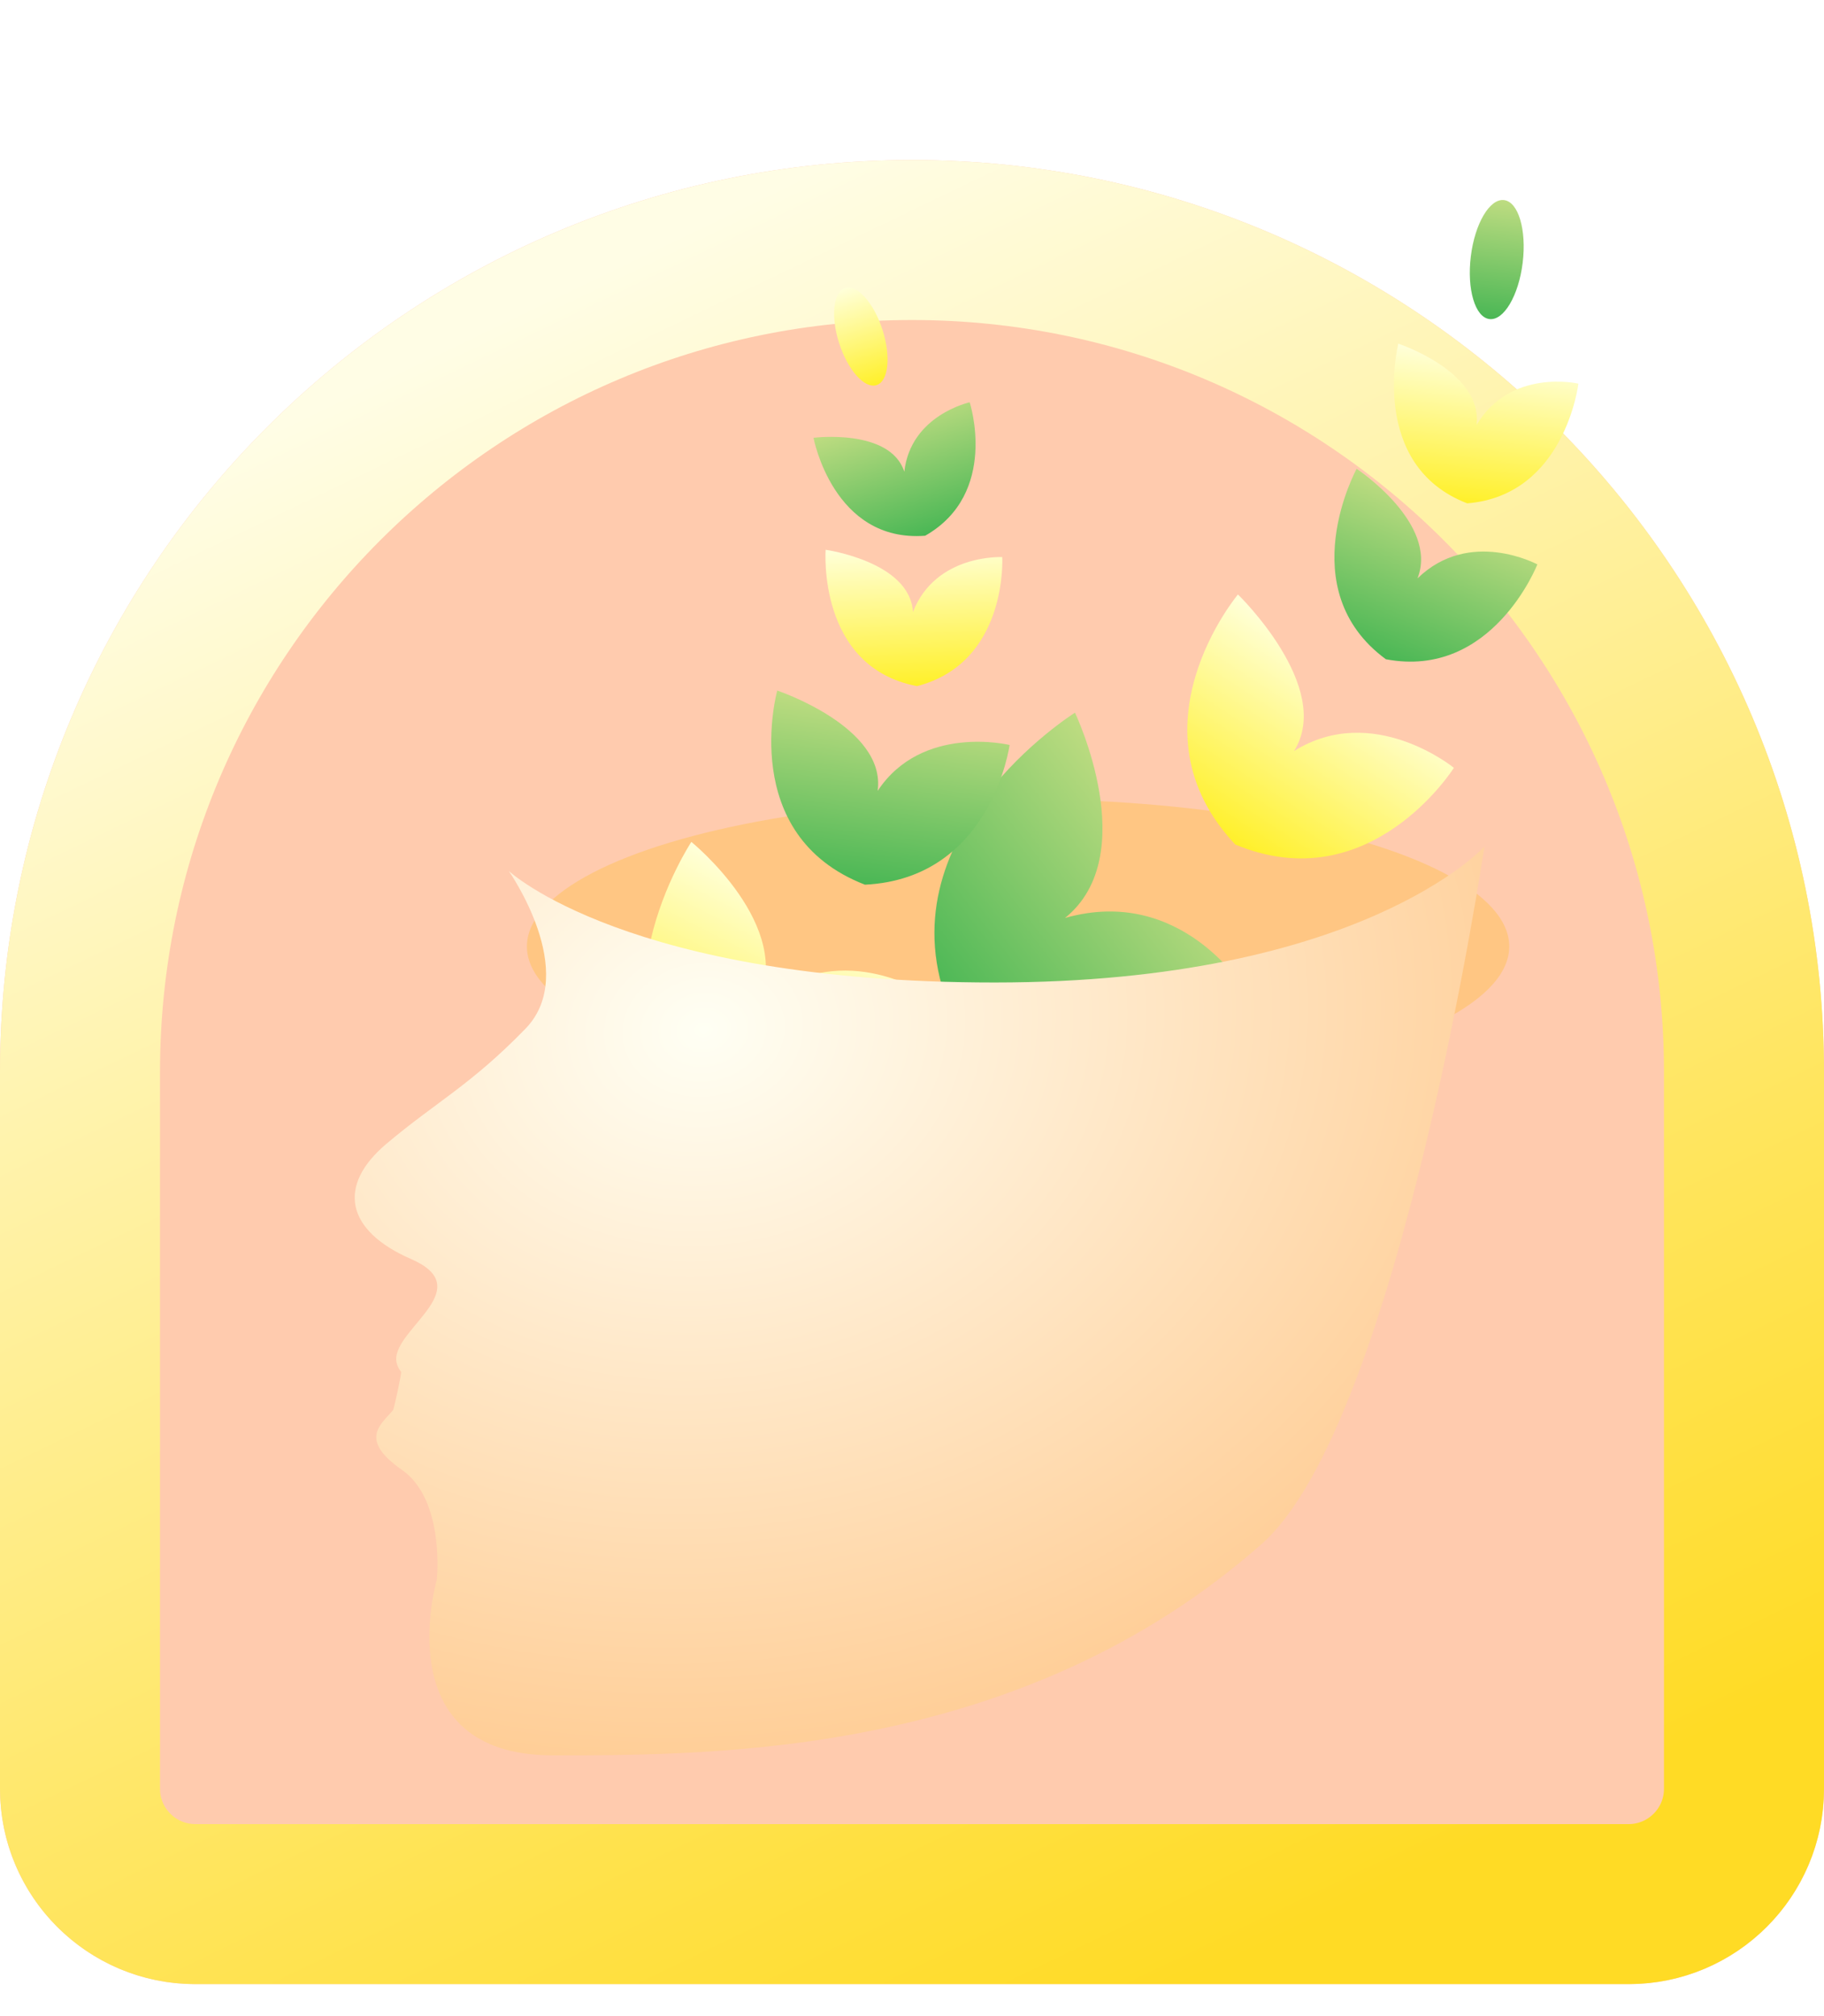
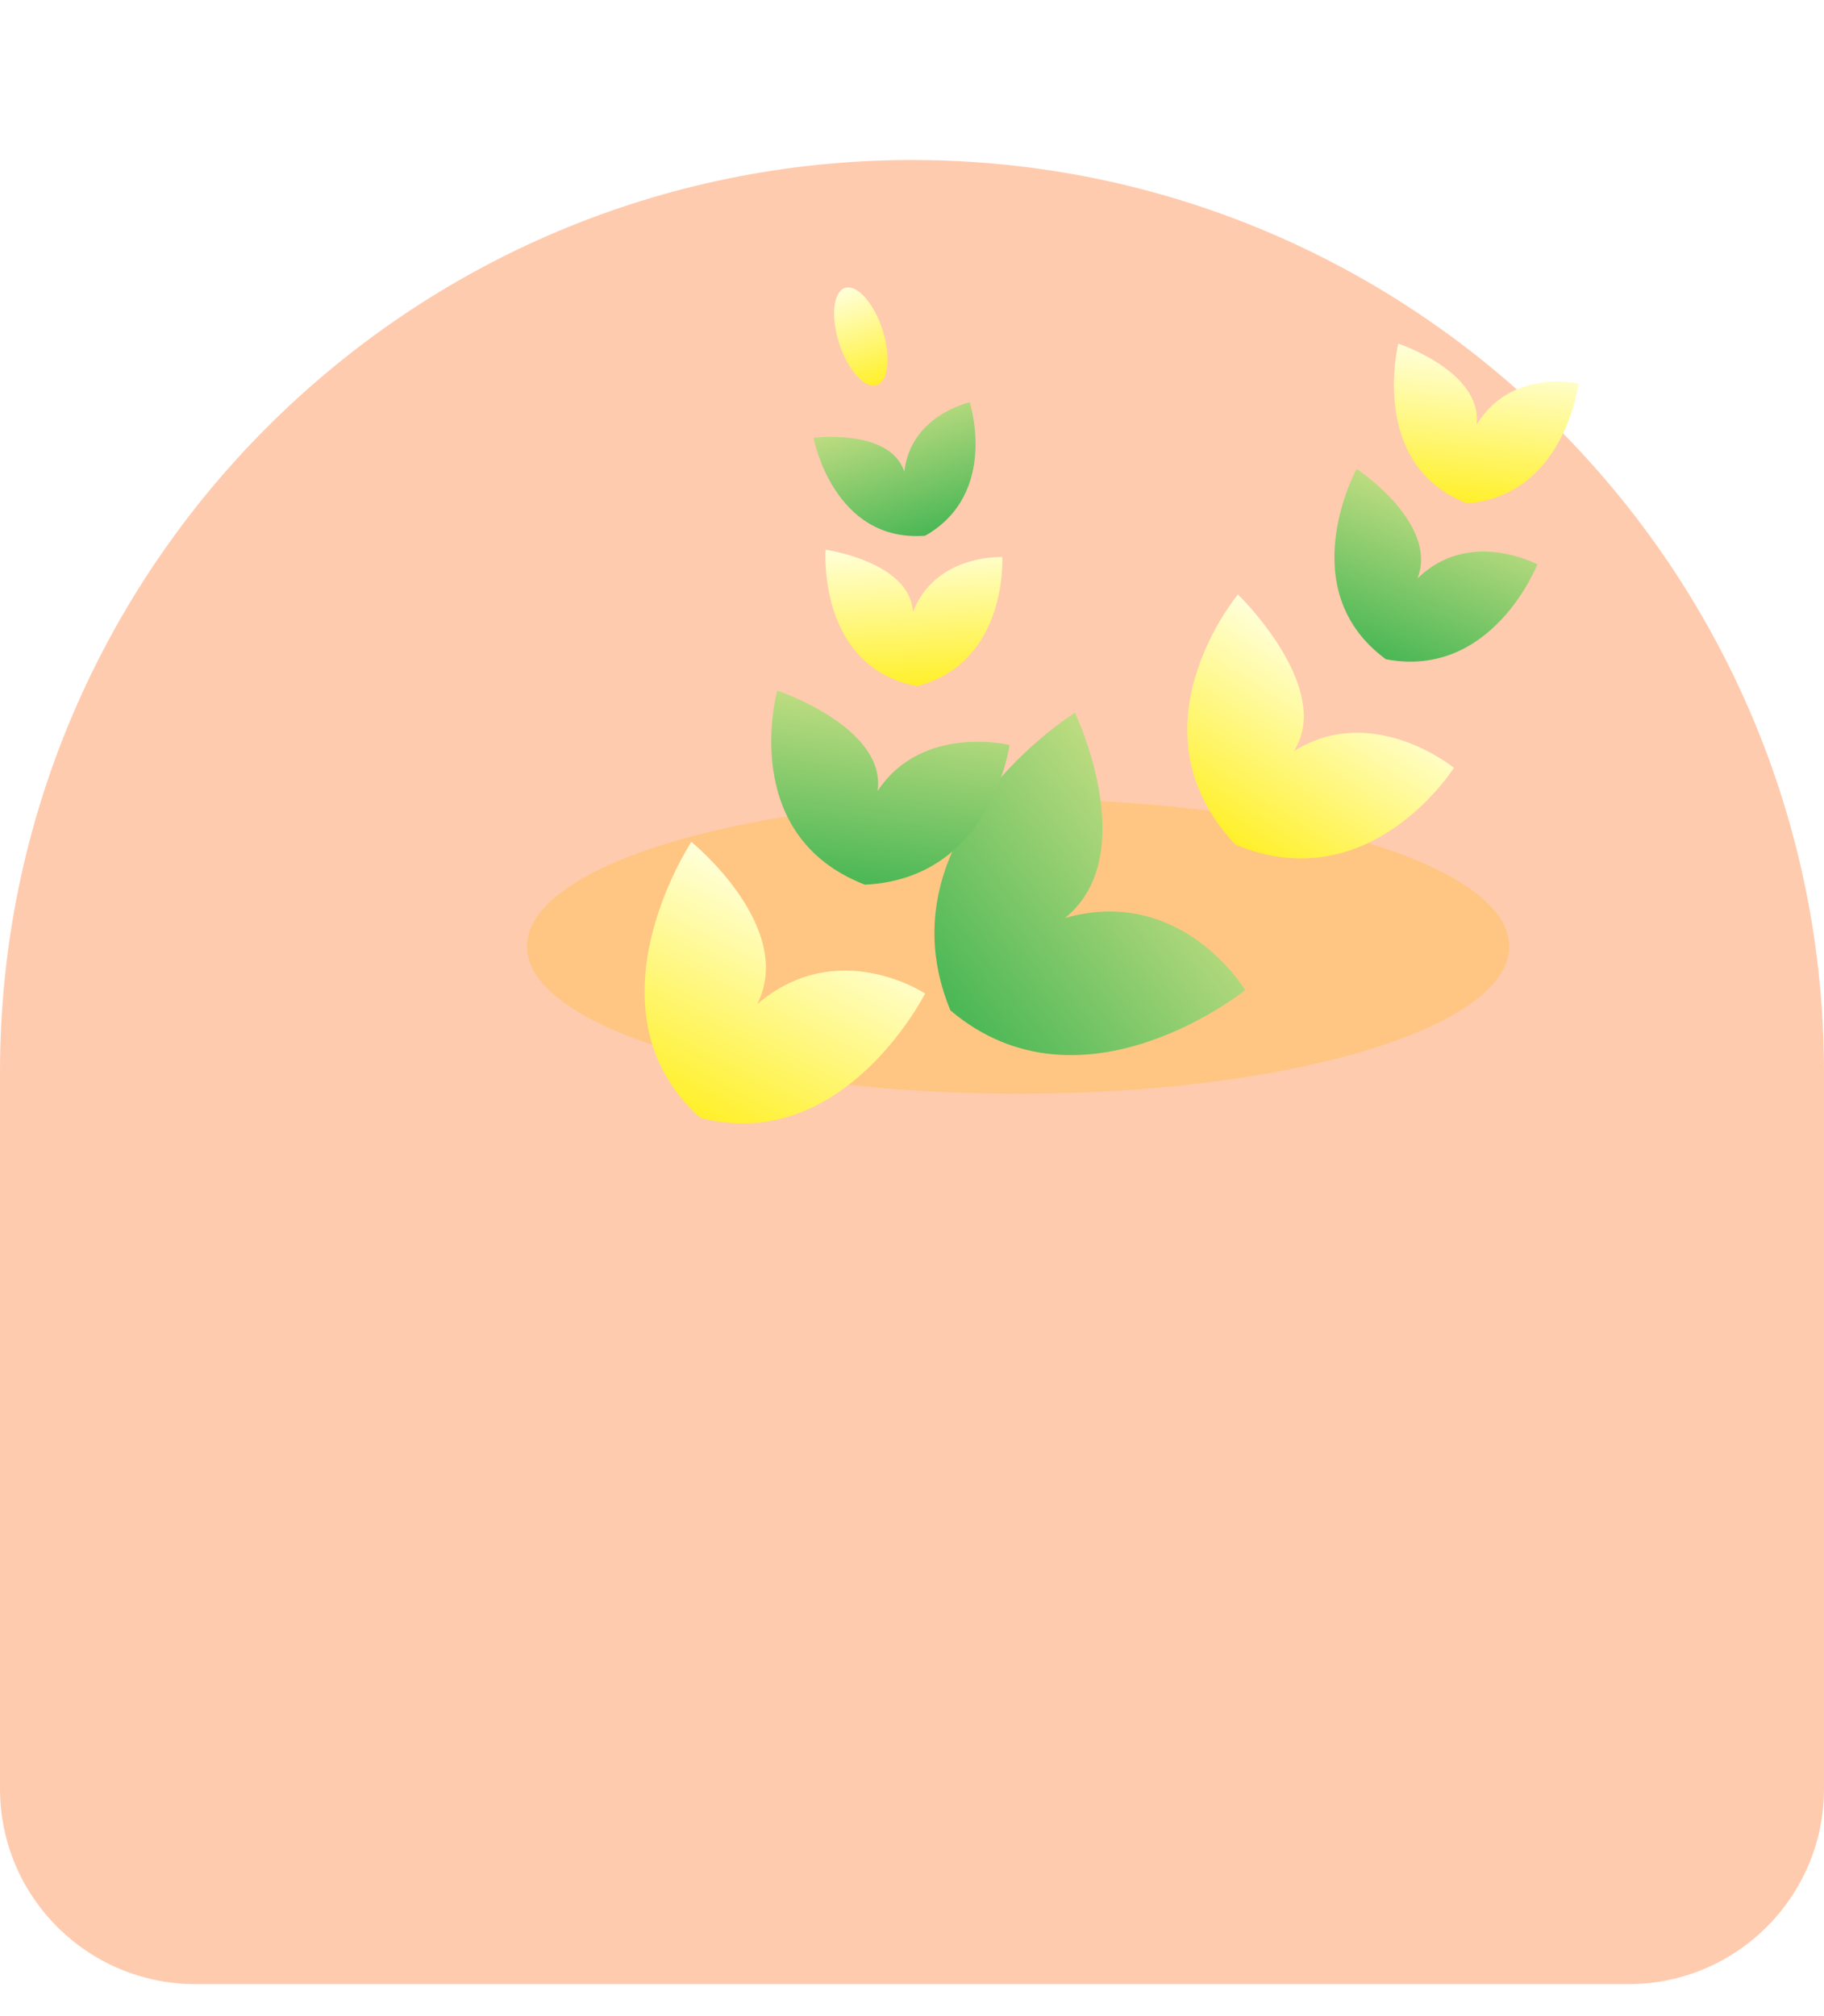
<svg xmlns="http://www.w3.org/2000/svg" width="57" height="63" viewBox="0 0 57 63" fill="none">
  <g filter="url(#filter0_i_206_605)">
    <path d="M0 33.5C0 17.76 12.76 5 28.5 5V5C44.24 5 57 17.76 57 33.5V55.893C57 59.266 54.266 62 50.893 62H6.107C2.734 62 0 59.266 0 55.893V33.5Z" fill="#FFCBAE" />
  </g>
-   <path d="M54.5 33.5V55.893C54.5 57.885 52.885 59.5 50.893 59.5H6.107C4.115 59.5 2.5 57.885 2.5 55.893V33.5C2.5 19.141 14.141 7.5 28.5 7.5C42.859 7.5 54.5 19.141 54.5 33.5Z" stroke="url(#paint0_linear_206_605)" stroke-width="5" />
  <g filter="url(#filter1_d_206_605)">
    <g filter="url(#filter2_i_206_605)">
      <ellipse cx="31.815" cy="24.016" rx="15.349" ry="4.605" fill="#FFC683" />
    </g>
-     <ellipse cx="0.816" cy="1.872" rx="0.816" ry="1.872" transform="matrix(-0.993 -0.122 -0.122 0.993 47.812 2.352)" fill="url(#paint1_linear_206_605)" />
    <path fill-rule="evenodd" clip-rule="evenodd" d="M49.325 7.988C49.325 7.988 48.91 11.478 45.851 11.729C42.749 10.534 43.697 6.739 43.697 6.739C43.697 6.739 46.341 7.61 46.143 9.278C47.208 7.496 49.325 7.988 49.325 7.988Z" fill="url(#paint2_linear_206_605)" />
    <path fill-rule="evenodd" clip-rule="evenodd" d="M48.042 13.637C48.042 13.637 46.634 17.233 43.308 16.6C40.336 14.413 42.395 10.649 42.395 10.649C42.395 10.649 44.969 12.355 44.297 14.074C45.923 12.489 48.042 13.637 48.042 13.637Z" fill="url(#paint3_linear_206_605)" />
    <path fill-rule="evenodd" clip-rule="evenodd" d="M45.434 19.993C45.434 19.993 42.819 24.15 38.602 22.389C35.182 18.757 38.686 14.576 38.686 14.576C38.686 14.576 41.688 17.482 40.438 19.469C42.907 17.927 45.434 19.993 45.434 19.993Z" fill="url(#paint4_linear_206_605)" />
    <path fill-rule="evenodd" clip-rule="evenodd" d="M38.912 26.939C38.912 26.939 33.814 31.051 29.701 27.574C27.436 22.122 33.593 18.27 33.593 18.27C33.593 18.27 35.719 22.719 33.282 24.685C36.94 23.647 38.912 26.939 38.912 26.939Z" fill="url(#paint5_linear_206_605)" />
    <ellipse cx="0.709" cy="1.596" rx="0.709" ry="1.596" transform="matrix(-0.951 0.309 0.309 0.951 27.082 4.779)" fill="url(#paint6_linear_206_605)" />
-     <path fill-rule="evenodd" clip-rule="evenodd" d="M30.303 8.571C30.303 8.571 31.23 11.42 28.911 12.741C26.037 12.96 25.422 9.68 25.422 9.68C25.422 9.68 27.817 9.378 28.26 10.74C28.458 8.971 30.303 8.571 30.303 8.571Z" fill="url(#paint7_linear_206_605)" />
+     <path fill-rule="evenodd" clip-rule="evenodd" d="M30.303 8.571C30.303 8.571 31.23 11.42 28.911 12.741C26.037 12.96 25.422 9.68 25.422 9.68C25.422 9.68 27.817 9.378 28.26 10.74C28.458 8.971 30.303 8.571 30.303 8.571" fill="url(#paint7_linear_206_605)" />
    <path fill-rule="evenodd" clip-rule="evenodd" d="M31.321 13.408C31.321 13.408 31.504 16.704 28.657 17.44C25.53 16.845 25.801 13.18 25.801 13.18C25.801 13.18 28.441 13.549 28.529 15.125C29.24 13.301 31.321 13.408 31.321 13.408Z" fill="url(#paint8_linear_206_605)" />
    <path fill-rule="evenodd" clip-rule="evenodd" d="M31.55 19.279C31.55 19.279 30.984 23.452 27.03 23.645C23.031 22.099 24.289 17.579 24.289 17.579C24.289 17.579 27.698 18.718 27.427 20.713C28.818 18.613 31.55 19.279 31.55 19.279Z" fill="url(#paint9_linear_206_605)" />
    <path fill-rule="evenodd" clip-rule="evenodd" d="M28.908 27.046C28.908 27.046 26.37 32.1 21.881 30.929C18.138 27.552 21.605 22.308 21.605 22.308C21.605 22.308 24.877 24.962 23.664 27.378C26.172 25.23 28.908 27.046 28.908 27.046Z" fill="url(#paint10_linear_206_605)" />
    <g filter="url(#filter3_i_206_605)">
-       <path d="M16.677 24.774C16.677 24.774 18.907 27.943 17.203 29.701C15.499 31.459 14.397 31.998 12.852 33.303C11.307 34.607 11.58 36.012 13.624 36.901C15.669 37.791 13.26 38.995 13.162 39.968C13.146 40.13 13.204 40.283 13.312 40.427C13.336 40.459 13.089 41.592 13.063 41.622V41.622C12.688 42.069 11.973 42.536 13.336 43.487C14.7 44.437 14.427 46.936 14.427 46.936C14.427 46.936 12.827 52.411 18.056 52.411C23.272 52.411 32.719 52.411 40.205 45.807C44.493 42.024 47.166 24.015 47.166 24.015C47.166 24.015 43.316 28.26 31.857 28.26C20.397 28.26 16.677 24.774 16.677 24.774Z" fill="url(#paint11_radial_206_605)" />
-     </g>
+       </g>
  </g>
  <defs>
    <filter id="filter0_i_206_605" x="0" y="5" width="57" height="57" filterUnits="userSpaceOnUse" color-interpolation-filters="sRGB">
      <feFlood flood-opacity="0" result="BackgroundImageFix" />
      <feBlend mode="normal" in="SourceGraphic" in2="BackgroundImageFix" result="shape" />
      <feColorMatrix in="SourceAlpha" type="matrix" values="0 0 0 0 0 0 0 0 0 0 0 0 0 0 0 0 0 0 127 0" result="hardAlpha" />
      <feMorphology radius="6" operator="erode" in="SourceAlpha" result="effect1_innerShadow_206_605" />
      <feOffset />
      <feGaussianBlur stdDeviation="5.5" />
      <feComposite in2="hardAlpha" operator="arithmetic" k2="-1" k3="1" />
      <feColorMatrix type="matrix" values="0 0 0 0 0.846 0 0 0 0 0.439 0 0 0 0 0.264 0 0 0 1 0" />
      <feBlend mode="normal" in2="shape" result="effect1_innerShadow_206_605" />
    </filter>
    <filter id="filter1_d_206_605" x="5.863" y="0.25" width="49.462" height="62.162" filterUnits="userSpaceOnUse" color-interpolation-filters="sRGB">
      <feFlood flood-opacity="0" result="BackgroundImageFix" />
      <feColorMatrix in="SourceAlpha" type="matrix" values="0 0 0 0 0 0 0 0 0 0 0 0 0 0 0 0 0 0 127 0" result="hardAlpha" />
      <feOffset dy="4" />
      <feGaussianBlur stdDeviation="3" />
      <feComposite in2="hardAlpha" operator="out" />
      <feColorMatrix type="matrix" values="0 0 0 0 0.541 0 0 0 0 0.13 0 0 0 0 0 0 0 0 0.3 0" />
      <feBlend mode="normal" in2="BackgroundImageFix" result="effect1_dropShadow_206_605" />
      <feBlend mode="normal" in="SourceGraphic" in2="effect1_dropShadow_206_605" result="shape" />
    </filter>
    <filter id="filter2_i_206_605" x="16.466" y="19.411" width="30.698" height="10.768" filterUnits="userSpaceOnUse" color-interpolation-filters="sRGB">
      <feFlood flood-opacity="0" result="BackgroundImageFix" />
      <feBlend mode="normal" in="SourceGraphic" in2="BackgroundImageFix" result="shape" />
      <feColorMatrix in="SourceAlpha" type="matrix" values="0 0 0 0 0 0 0 0 0 0 0 0 0 0 0 0 0 0 127 0" result="hardAlpha" />
      <feMorphology radius="0.779" operator="erode" in="SourceAlpha" result="effect1_innerShadow_206_605" />
      <feOffset dy="1.559" />
      <feGaussianBlur stdDeviation="2.338" />
      <feComposite in2="hardAlpha" operator="arithmetic" k2="-1" k3="1" />
      <feColorMatrix type="matrix" values="0 0 0 0 0.926 0 0 0 0 0.407 0 0 0 0 0.374 0 0 0 1 0" />
      <feBlend mode="normal" in2="shape" result="effect1_innerShadow_206_605" />
    </filter>
    <filter id="filter3_i_206_605" x="11.084" y="22.456" width="36.082" height="29.955" filterUnits="userSpaceOnUse" color-interpolation-filters="sRGB">
      <feFlood flood-opacity="0" result="BackgroundImageFix" />
      <feBlend mode="normal" in="SourceGraphic" in2="BackgroundImageFix" result="shape" />
      <feColorMatrix in="SourceAlpha" type="matrix" values="0 0 0 0 0 0 0 0 0 0 0 0 0 0 0 0 0 0 127 0" result="hardAlpha" />
      <feOffset dx="-0.779" dy="-1.559" />
      <feGaussianBlur stdDeviation="3.897" />
      <feComposite in2="hardAlpha" operator="arithmetic" k2="-1" k3="1" />
      <feColorMatrix type="matrix" values="0 0 0 0 1 0 0 0 0 0.994 0 0 0 0 0.838 0 0 0 1 0" />
      <feBlend mode="normal" in2="shape" result="effect1_innerShadow_206_605" />
    </filter>
    <linearGradient id="paint0_linear_206_605" x1="0.753" y1="17.154" x2="25.061" y2="67.754" gradientUnits="userSpaceOnUse">
      <stop stop-color="#FFFDE5" />
      <stop offset="1" stop-color="#FFDB25" />
    </linearGradient>
    <linearGradient id="paint1_linear_206_605" x1="0" y1="0" x2="0" y2="3.744" gradientUnits="userSpaceOnUse">
      <stop stop-color="#BEDC81" />
      <stop offset="1" stop-color="#4AB755" />
    </linearGradient>
    <linearGradient id="paint2_linear_206_605" x1="49.377" y1="7.436" x2="48.808" y2="12.065" gradientUnits="userSpaceOnUse">
      <stop stop-color="#FFFFDA" />
      <stop offset="1" stop-color="#FFF02B" />
    </linearGradient>
    <linearGradient id="paint3_linear_206_605" x1="48.287" y1="13.03" x2="46.349" y2="17.829" gradientUnits="userSpaceOnUse">
      <stop stop-color="#BEDC81" />
      <stop offset="1" stop-color="#4AB755" />
    </linearGradient>
    <linearGradient id="paint4_linear_206_605" x1="45.887" y1="19.252" x2="42.314" y2="24.754" gradientUnits="userSpaceOnUse">
      <stop stop-color="#FFFFDA" />
      <stop offset="1" stop-color="#FFF02B" />
    </linearGradient>
    <linearGradient id="paint5_linear_206_605" x1="39.816" y1="26.235" x2="32.886" y2="31.649" gradientUnits="userSpaceOnUse">
      <stop stop-color="#BEDC81" />
      <stop offset="1" stop-color="#4AB755" />
    </linearGradient>
    <linearGradient id="paint6_linear_206_605" x1="0.004" y1="0" x2="0.004" y2="3.173" gradientUnits="userSpaceOnUse">
      <stop stop-color="#FFFFDA" />
      <stop offset="1" stop-color="#FFF02B" />
    </linearGradient>
    <linearGradient id="paint7_linear_206_605" x1="30.163" y1="8.139" x2="31.395" y2="11.934" gradientUnits="userSpaceOnUse">
      <stop stop-color="#BEDC81" />
      <stop offset="1" stop-color="#4AB755" />
    </linearGradient>
    <linearGradient id="paint8_linear_206_605" x1="31.278" y1="12.892" x2="31.507" y2="17.266" gradientUnits="userSpaceOnUse">
      <stop stop-color="#FFFFDA" />
      <stop offset="1" stop-color="#FFF02B" />
    </linearGradient>
    <linearGradient id="paint9_linear_206_605" x1="31.644" y1="18.613" x2="30.861" y2="24.183" gradientUnits="userSpaceOnUse">
      <stop stop-color="#BEDC81" />
      <stop offset="1" stop-color="#4AB755" />
    </linearGradient>
    <linearGradient id="paint10_linear_206_605" x1="29.297" y1="26.227" x2="25.887" y2="32.921" gradientUnits="userSpaceOnUse">
      <stop stop-color="#FFFFDA" />
      <stop offset="1" stop-color="#FFF02B" />
    </linearGradient>
    <radialGradient id="paint11_radial_206_605" cx="0" cy="0" r="1" gradientUnits="userSpaceOnUse" gradientTransform="translate(22.778 29.802) rotate(82.91) scale(26.281 32.497)">
      <stop stop-color="#FFFFF4" />
      <stop offset="1" stop-color="#FFC688" />
    </radialGradient>
  </defs>
</svg>